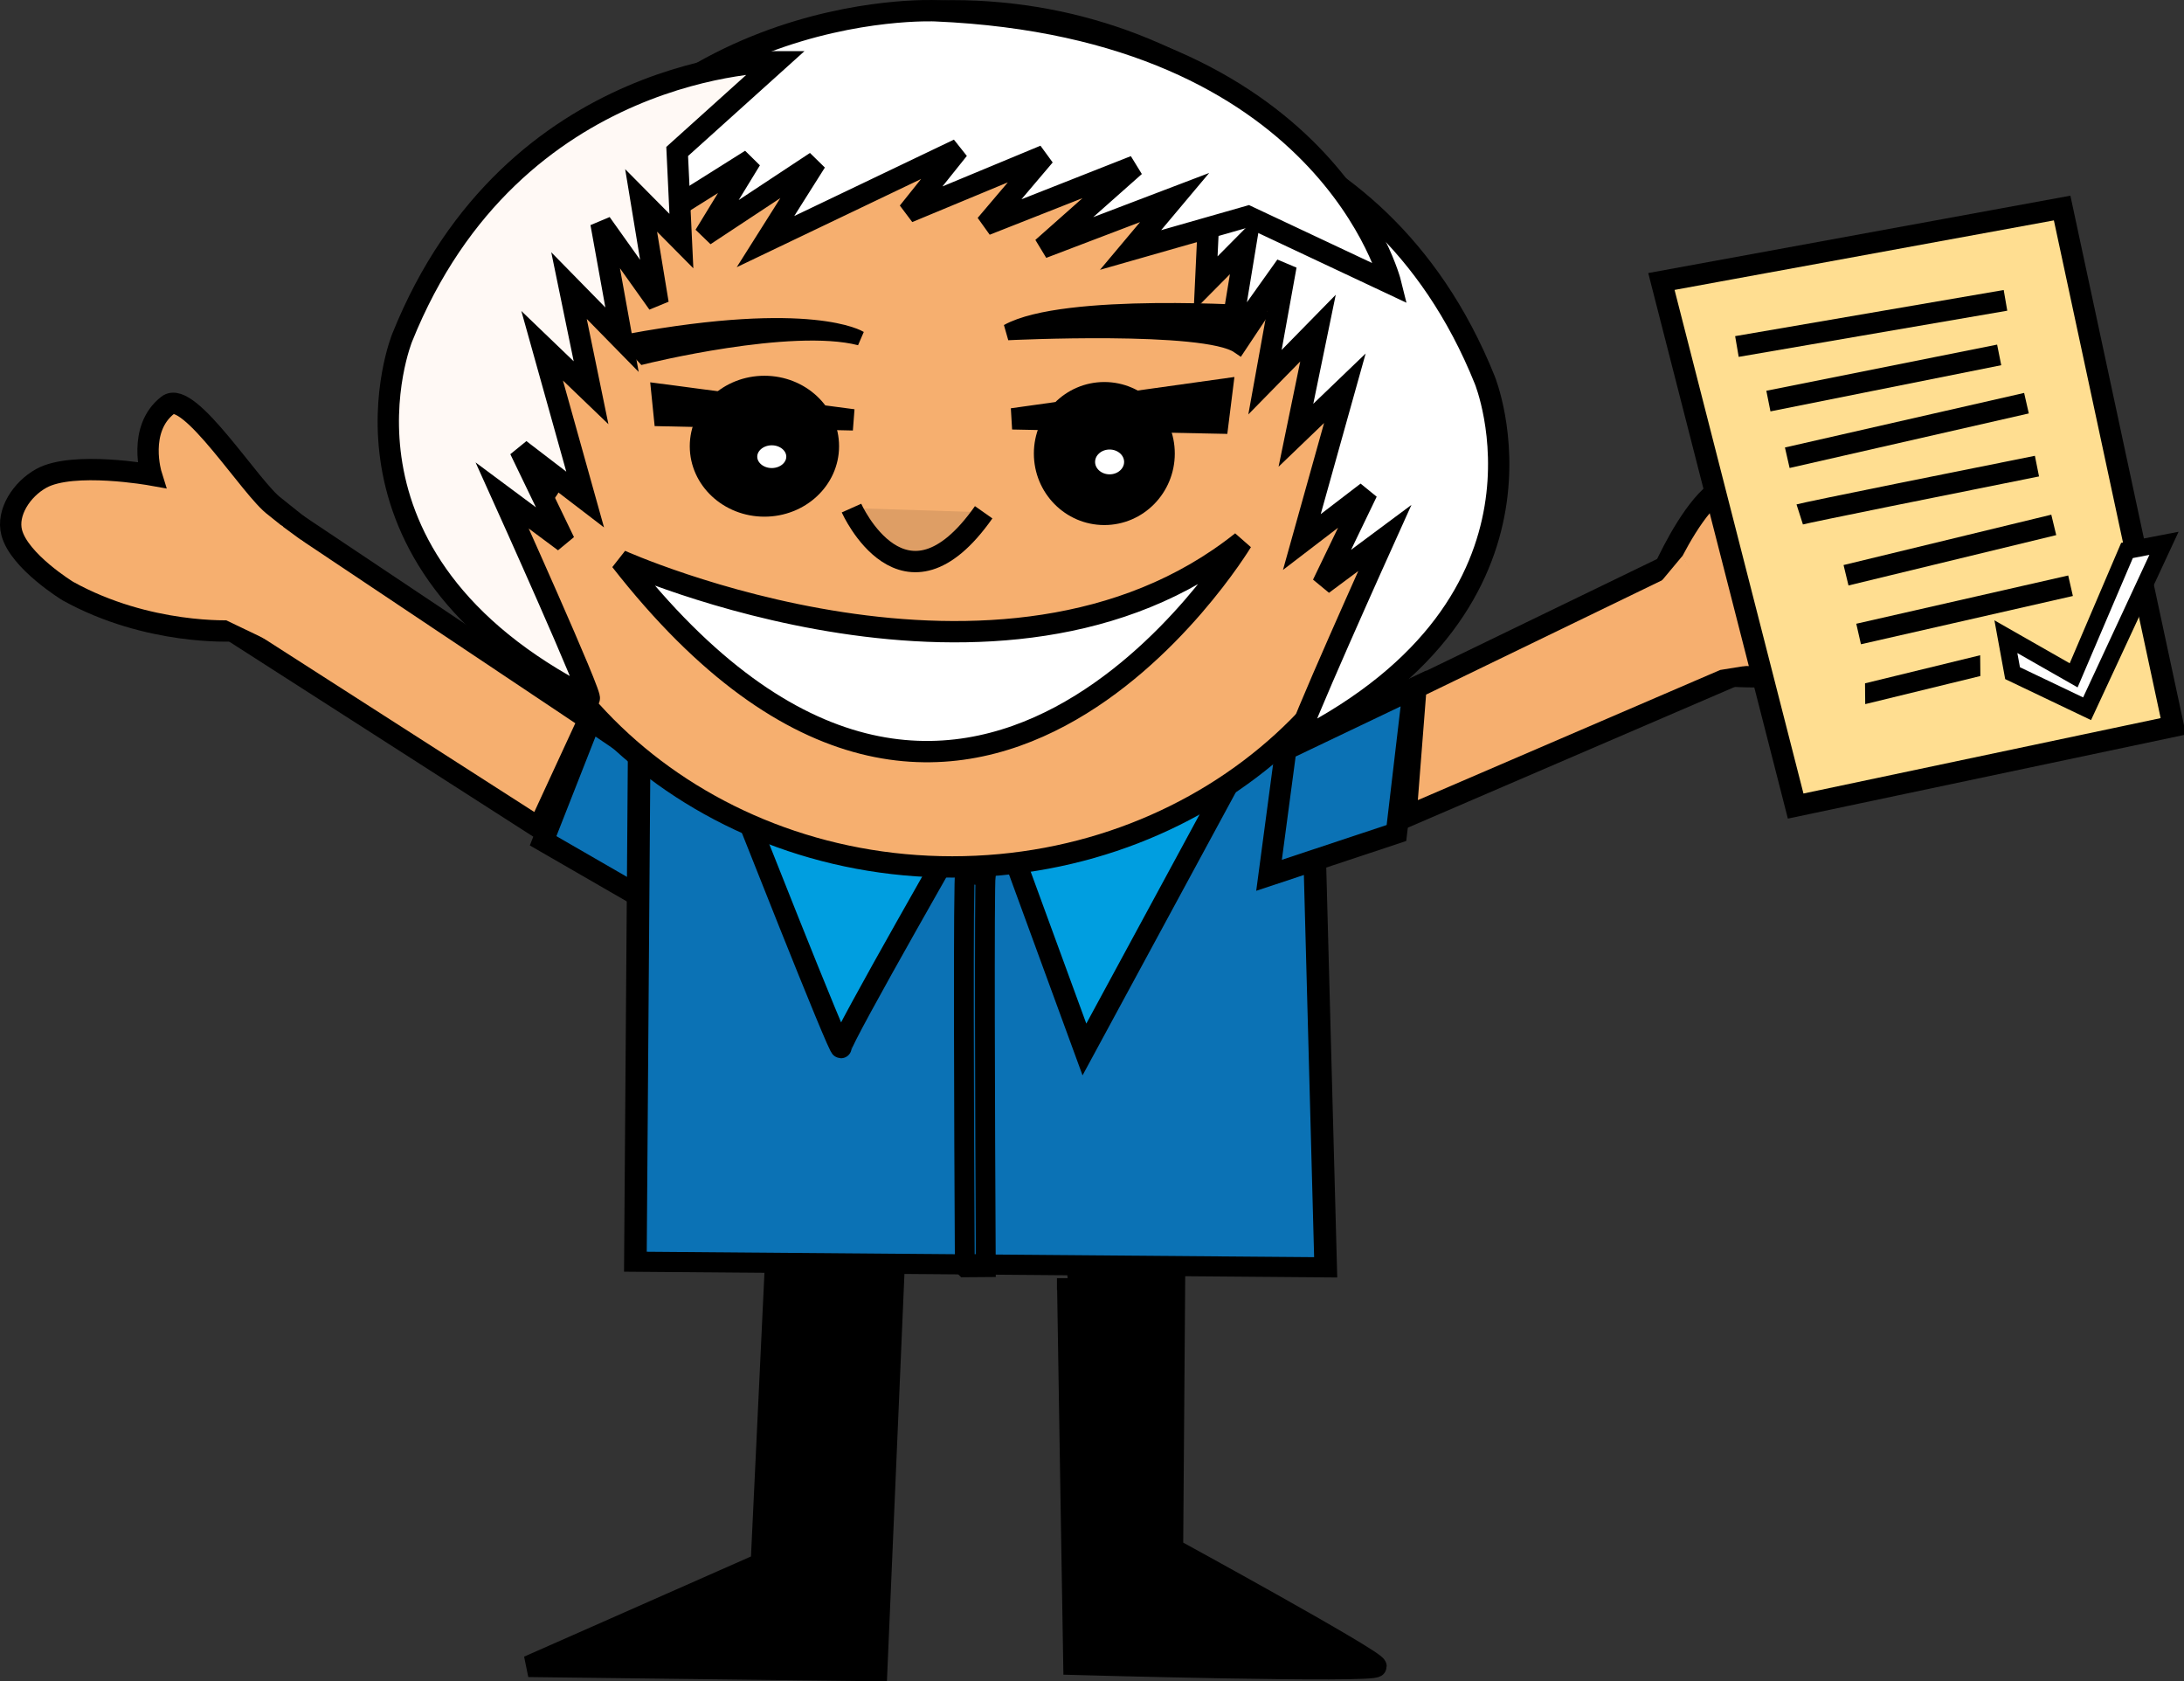
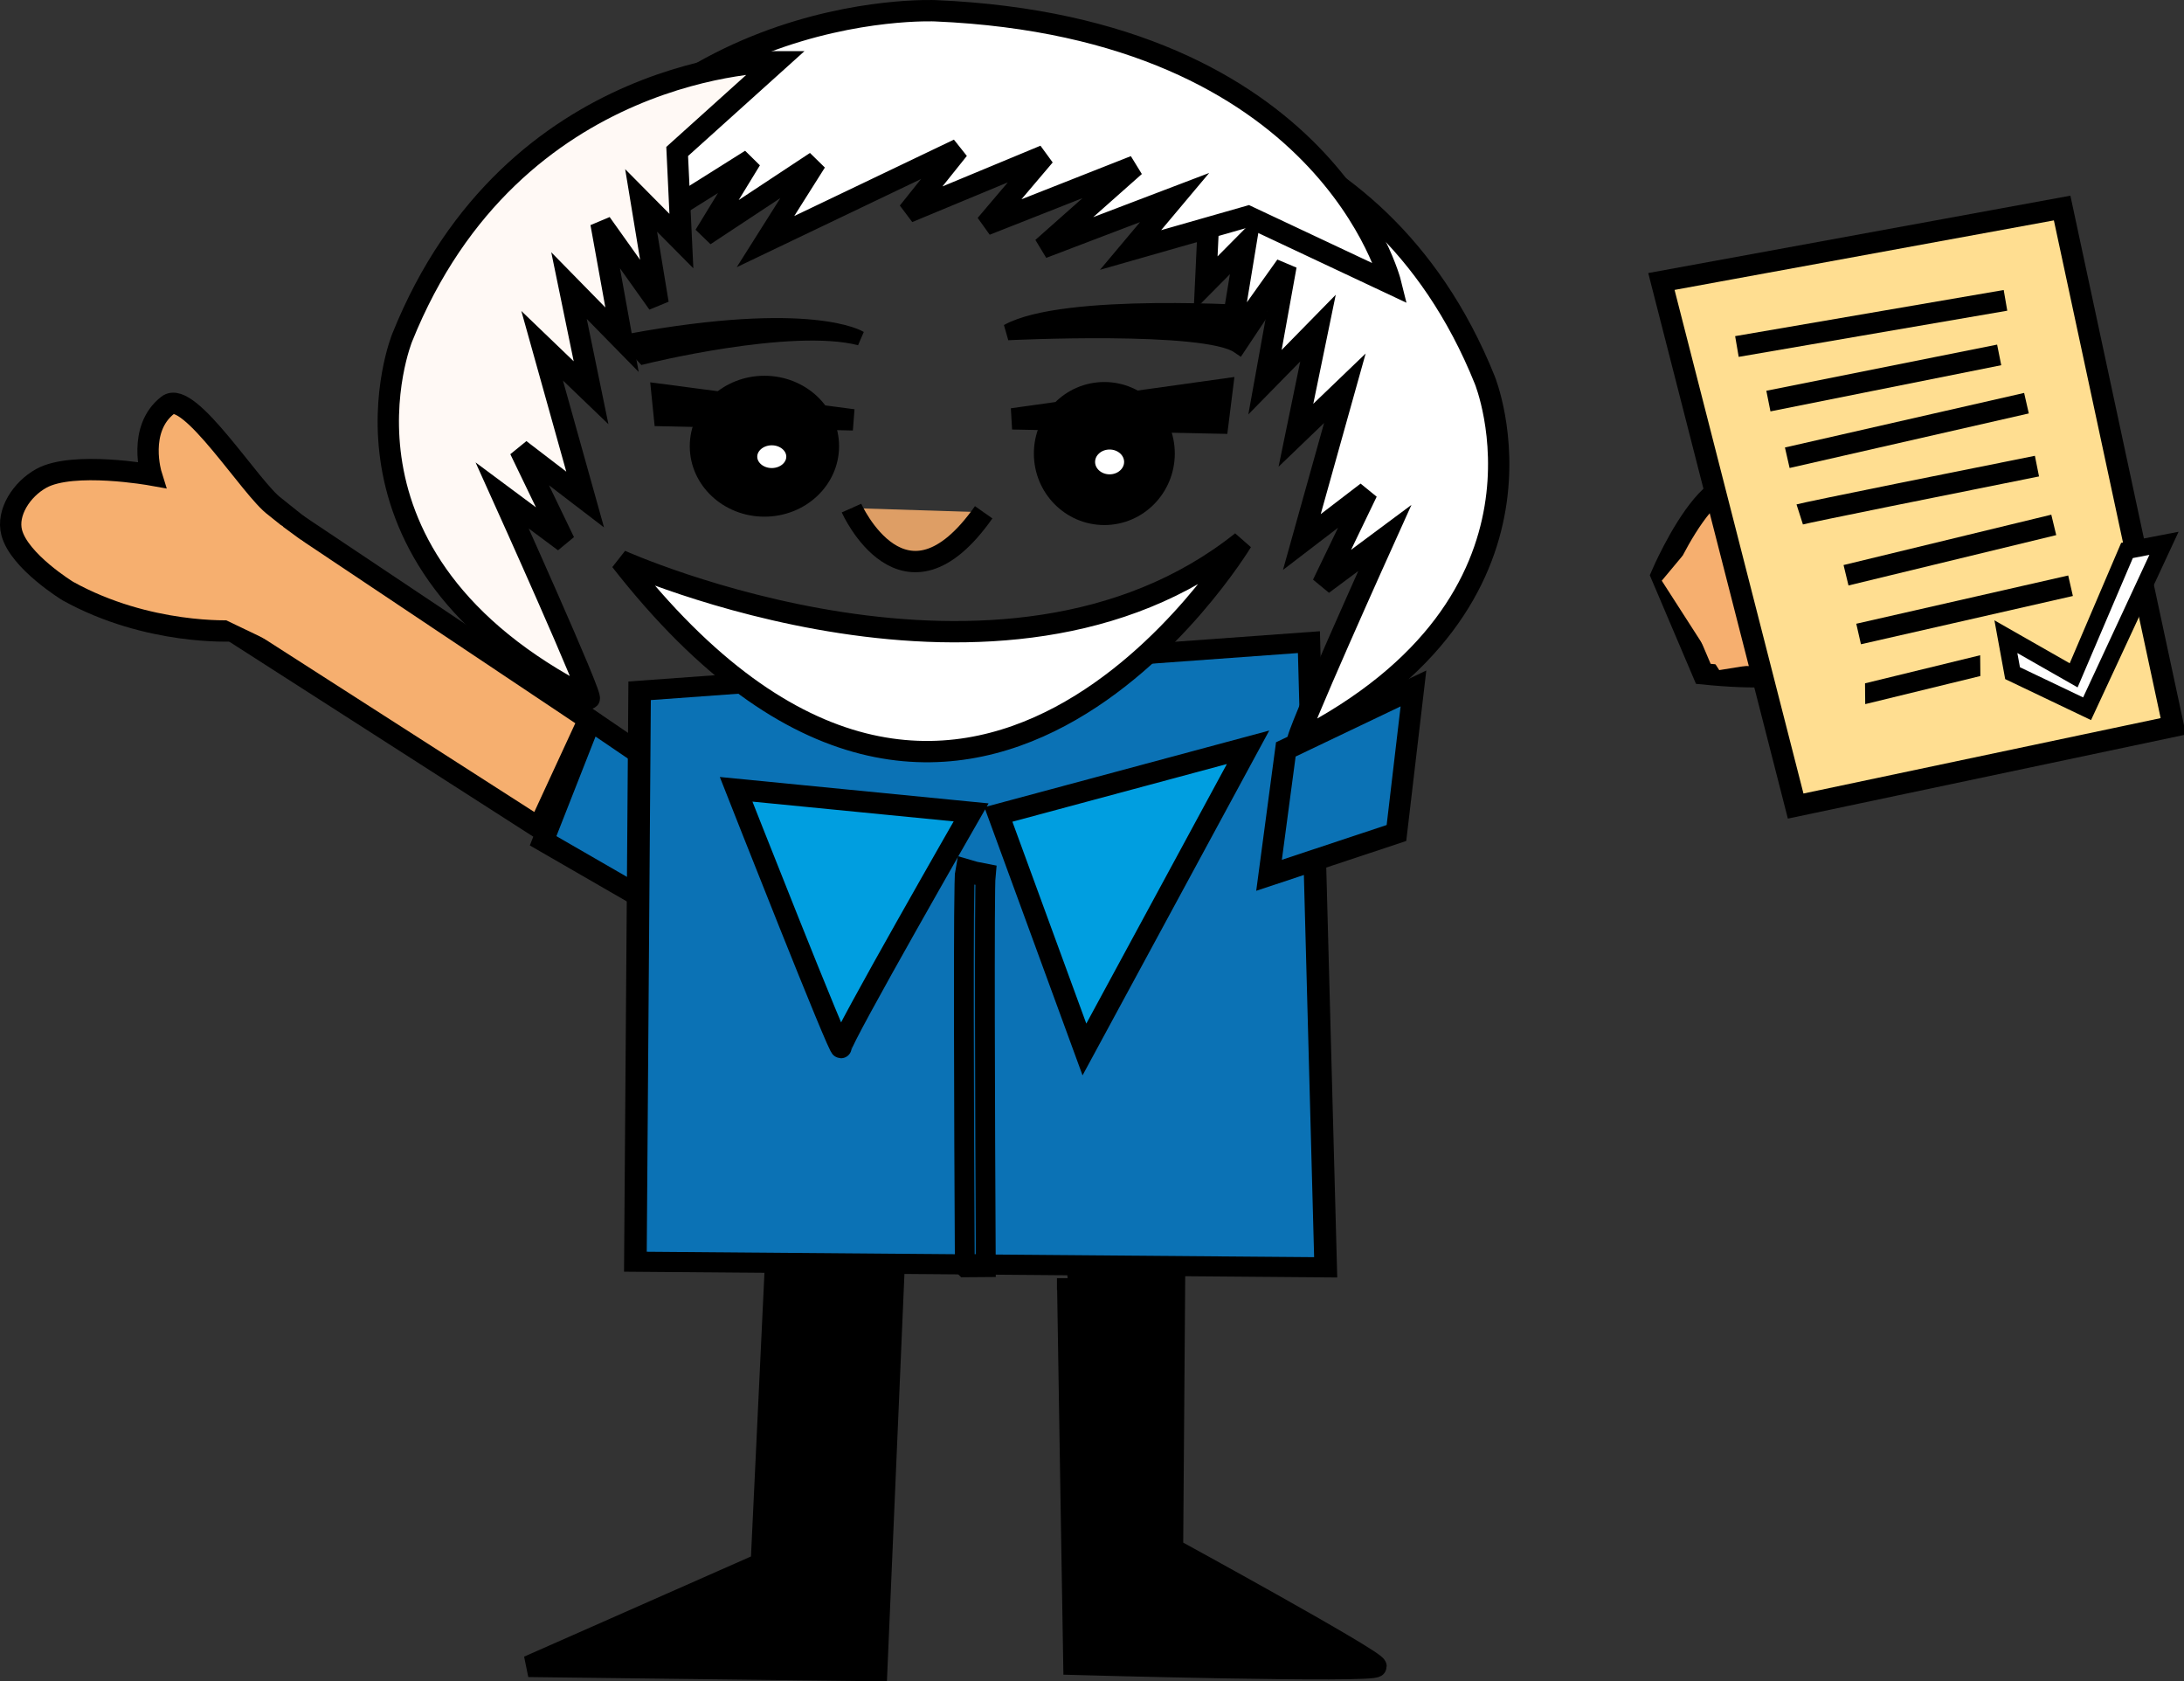
<svg xmlns="http://www.w3.org/2000/svg" viewBox="0 0 583.799 449.363">
  <rect x="0" y="0" width="583.799" height="449.363" fill="#333333" stroke="none" />
  <path d="M191.5 251.46l2.248-34.531-35.903-24.427-12.666 32.225z" stroke="#000" stroke-width="5.7" fill="#0b72b5" />
  <path d="M141.25 445.39l93.1 1.119 4.487-104.32-31.748.208-3.584 75.506zM285.38 341.63c0 1.684 1.68 103.2 1.68 103.2s80.765 2.247 80.765.564c0-1.682-54.405-31.408-54.405-31.408l.563-75.155-28.603 2.804z" stroke="#000" stroke-width="5.7" />
  <path transform="matrix(1 0 0 .892 3.375 -40.588)" stroke="#000" stroke-width="6.034" fill="#0b72b5" d="M346.51 237.91L167.6 252.49l-1.13 171.07 184.52 1.68z" />
  <path d="M196.77 210.96s28.043 71.229 28.043 68.985c0-2.245 34.77-62.815 34.77-62.815l-62.813-6.17zM289.875 280.503l43.74-80.77-66.74 17.95z" stroke="#000" stroke-width="5.7" fill="#009ee0" />
-   <path d="M379.61 117.3c0 63.182-55.993 114.41-125.07 114.41-69.069 0-125.06-51.229-125.06-114.41 0-63.19 55.997-114.42 125.06-114.42 69.081 0 125.07 51.227 125.07 114.42z" stroke="#000" stroke-width="5.7" fill="#f6af6f" />
+   <path d="M379.61 117.3z" stroke="#000" stroke-width="5.7" fill="#f6af6f" />
  <path d="M373.28 222.64l4.546-38.637-34.117 16.295-4.486 33.651z" stroke="#000" stroke-width="5.7" fill="#0b72b5" />
  <path d="M254.52 406.19c-.212-33.018-.48-88.746.084-90.995l2.728.683 2.769.466c-.371 3.126-.177 55.42.042 89.81l-5.623.036z" fill="#05609a" transform="matrix(1 0 0 1.162 3.375 -133.69)" stroke="#000" stroke-width="5.288" />
  <path d="M444.1 153.75s19.629-45.988 28.604-11.216c0 0 29.72-.56 10.651 16.824 0 0 27.479 26.357-28.044 20.749L444.1 153.75z" stroke="#000" stroke-width="5.7" fill="#f6af6f" />
  <path stroke="#000" stroke-width="5.7" fill="#ffde91" d="M580.945 194.133l-29.72-138.53-107.12 19.63 35.89 140.21z" />
  <path d="M464.765 95.383l-.95-5.54 71.79-12.33.95 5.53zM473.255 109.953l-1.1-5.51 61.69-12.34 1.1 5.51zM478.375 125.083l-1.25-5.48 63.94-14.58 1.25 5.48zM481.935 140.173l-1.711-5.354c1.719-.574 49.205-10.091 63.718-12.993l1.104 5.512c-24.28 4.855-61.118 12.279-63.111 12.835zM494.115 156.483l-1.32-5.46 55.53-13.46 1.32 5.46zM497.445 172.193l-1.25-5.48 56.65-12.9 1.25 5.48zM498.586 188.195l-.053-5.557 30.782-7.509.052 5.557z" stroke-width="0" />
-   <path d="M149.65 120.38c0 10.992-9.667 19.909-21.591 19.909-11.923 0-21.591-8.917-21.591-19.909 0-10.996 9.668-19.911 21.591-19.911 11.924 0 21.591 8.915 21.591 19.911zM396.99 120.94c0 10.375-9.165 18.789-20.47 18.789-11.306 0-20.475-8.414-20.475-18.789 0-10.373 9.169-18.787 20.475-18.787 11.305 0 20.47 8.415 20.47 18.787z" stroke="#000" stroke-width="5.7" fill="#f6af6f" />
  <ellipse cx="200.96" cy="185.48" rx="17.105" ry="15.982" transform="translate(3.375 -66.217)" stroke="#000" stroke-width="5.7" />
  <path d="M311.18 121.22c0 8.982-7.156 16.264-15.985 16.264-8.832 0-15.985-7.282-15.985-16.264 0-8.984 7.153-16.266 15.985-16.266 8.828.001 15.985 7.282 15.985 16.266z" stroke="#000" stroke-width="5.7" />
  <path d="M227.61 135.8s14.022 31.406 35.333 1.12" stroke="#000" stroke-width="5.7" fill="#de9e65" />
  <path d="M165.92 149.82s102.08 45.987 166.02-5.046c0 0-74.034 122.83-166.02 5.046z" stroke="#000" stroke-width="5.7" fill="#fff" />
  <path d="M168.16 91.165l3.927 4.218s39.259-9.753 57.765-5.008c0 0-12.897-8.171-61.692.79z" stroke="#000" stroke-width="3.908" />
  <path d="M269.41 88.77s52.72-2.592 61.692 3.569l5.61-8.434c.001 0-52.159-3.568-67.302 4.865z" stroke="#000" stroke-width="4.335" />
  <path stroke="#000" stroke-width="5.7" d="M177.002 105.482l.57 5.61 50.47 1.12zM270.601 111.947l56.08-7.85-1.12 8.97z" />
  <path d="M213.03 122.06c0 3.252-3.011 5.889-6.731 5.889-3.713 0-6.729-2.637-6.729-5.889 0-3.255 3.016-5.889 6.729-5.889 3.72 0 6.731 2.634 6.731 5.889z" stroke="#000" stroke-width="5.7" fill="#fff" />
  <ellipse cx="293.23" cy="189.68" rx="6.729" ry="6.167" transform="translate(3.375 -66.217)" stroke="#000" stroke-width="5.7" fill="#fff" />
  <path d="M346.95 198.06c-1.66.847 23.217-54.263 23.217-54.263l-16.617 12.357 11.88-24.636-17.436 13.357 11.499-41.105-13.08 12.562 5.897-28.637-14.171 14.458 5.628-31.13-15.271 21.443 4.536-27.539-10.764 10.868 1.126-23.951-26.62-23.977s70.464-.133 100.13 73.74c0 0 23.975 58.797-49.952 96.451z" stroke="#000" stroke-width="5.7" fill="#fff" />
  <path d="M134.52 83.083c-.72 1.889 66.177-40.381 66.177-40.381l-12.336 20.191 29.722-19.633-13.461 21.315 51.599-24.681L242.76 56.72l36.458-15.143-15.706 18.508 39.821-15.702-24.68 21.874 35.334-13.461-11.778 14.021 31.411-8.972 38.141 17.946S354.932 7.366 250.051 2.879c-.001 0-83.563-3.925-115.53 80.204z" stroke="#000" stroke-width="5.7" fill="#fff" />
  <path d="M157.46 186.7c1.66.847-23.217-54.263-23.217-54.263l16.617 12.357-11.88-24.636 17.436 13.357-11.499-41.105 13.08 12.562-5.897-28.637 14.171 14.458-5.628-31.13 15.271 21.443-4.536-27.539 10.764 10.868-1.126-23.951 26.62-23.977s-70.464-.133-100.13 73.74c0 0-23.975 58.797 49.952 96.451z" stroke="#000" stroke-width="5.7" fill="#fff9f5" />
-   <path d="M463.82 180.45l-16.352-30.068-68.978 33.415-2.702 34.543z" stroke="#000" stroke-width="5.7" fill="#f6af6f" />
  <g fill="#f6af6f">
    <path d="M62.057 168.61s-22.487 1.25-43.926-10.634c0 0-12.969-7.927-14.999-15.63-1.405-5.33 2.635-11.589 7.946-14.508 8.463-4.65 29.383-.893 29.383-.893s-3.829-12.274 4.409-18.664c5.655-4.387 22.346 22.626 28.61 27.126l5.952 4.774z" stroke="#000" stroke-width="5.7" />
    <path d="M62.057 168.61l81.98 52.582 13.354-28.904-77.959-52.108z" stroke="#000" stroke-width="5.7" />
    <path d="M50.584 161.056l24.483-20.711 6.256 4.607-8.364 26.829z" />
  </g>
  <path d="M467.05 177.9l-17.269-29.377-5.581 6.684 15.366 23.9z" fill="#f6af6f" />
  <path d="M551.63 201.33l-25.04 52.203-24.26-11.23-2.173-11.511 22.066 12.196 17.365-39.406z" transform="matrix(.821 0 0 .847 125.56 -25.311)" stroke="#000" stroke-width="5.417" fill="#fff" />
</svg>